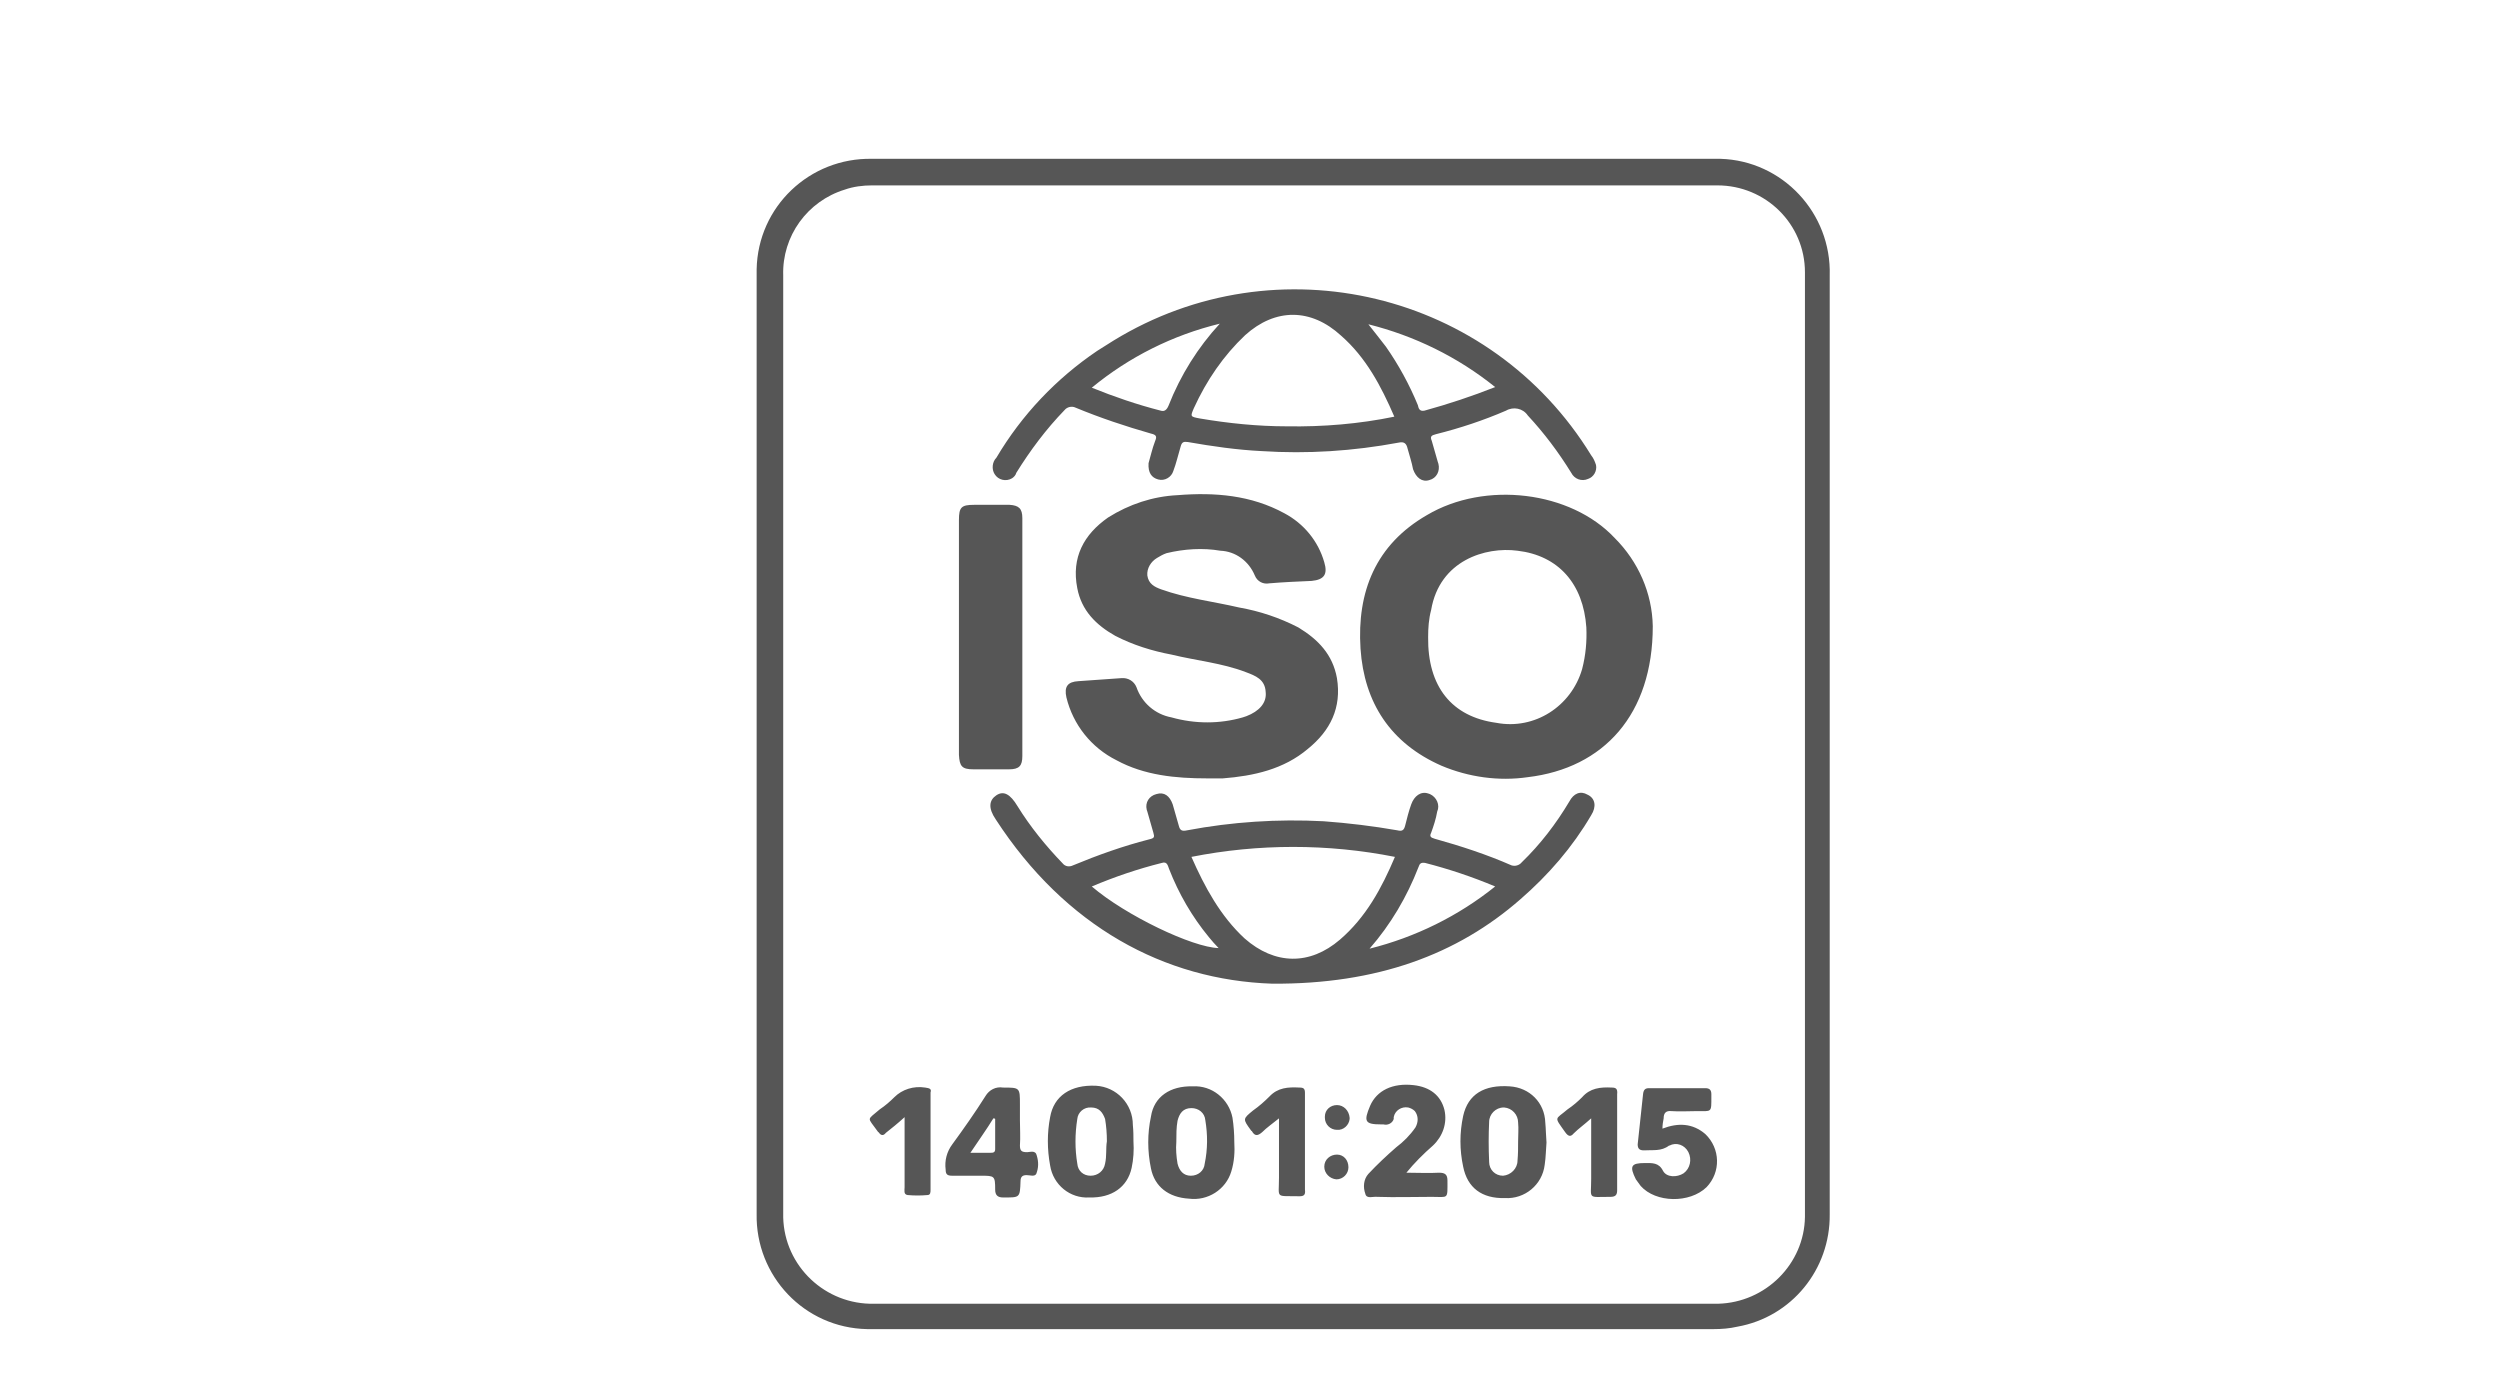
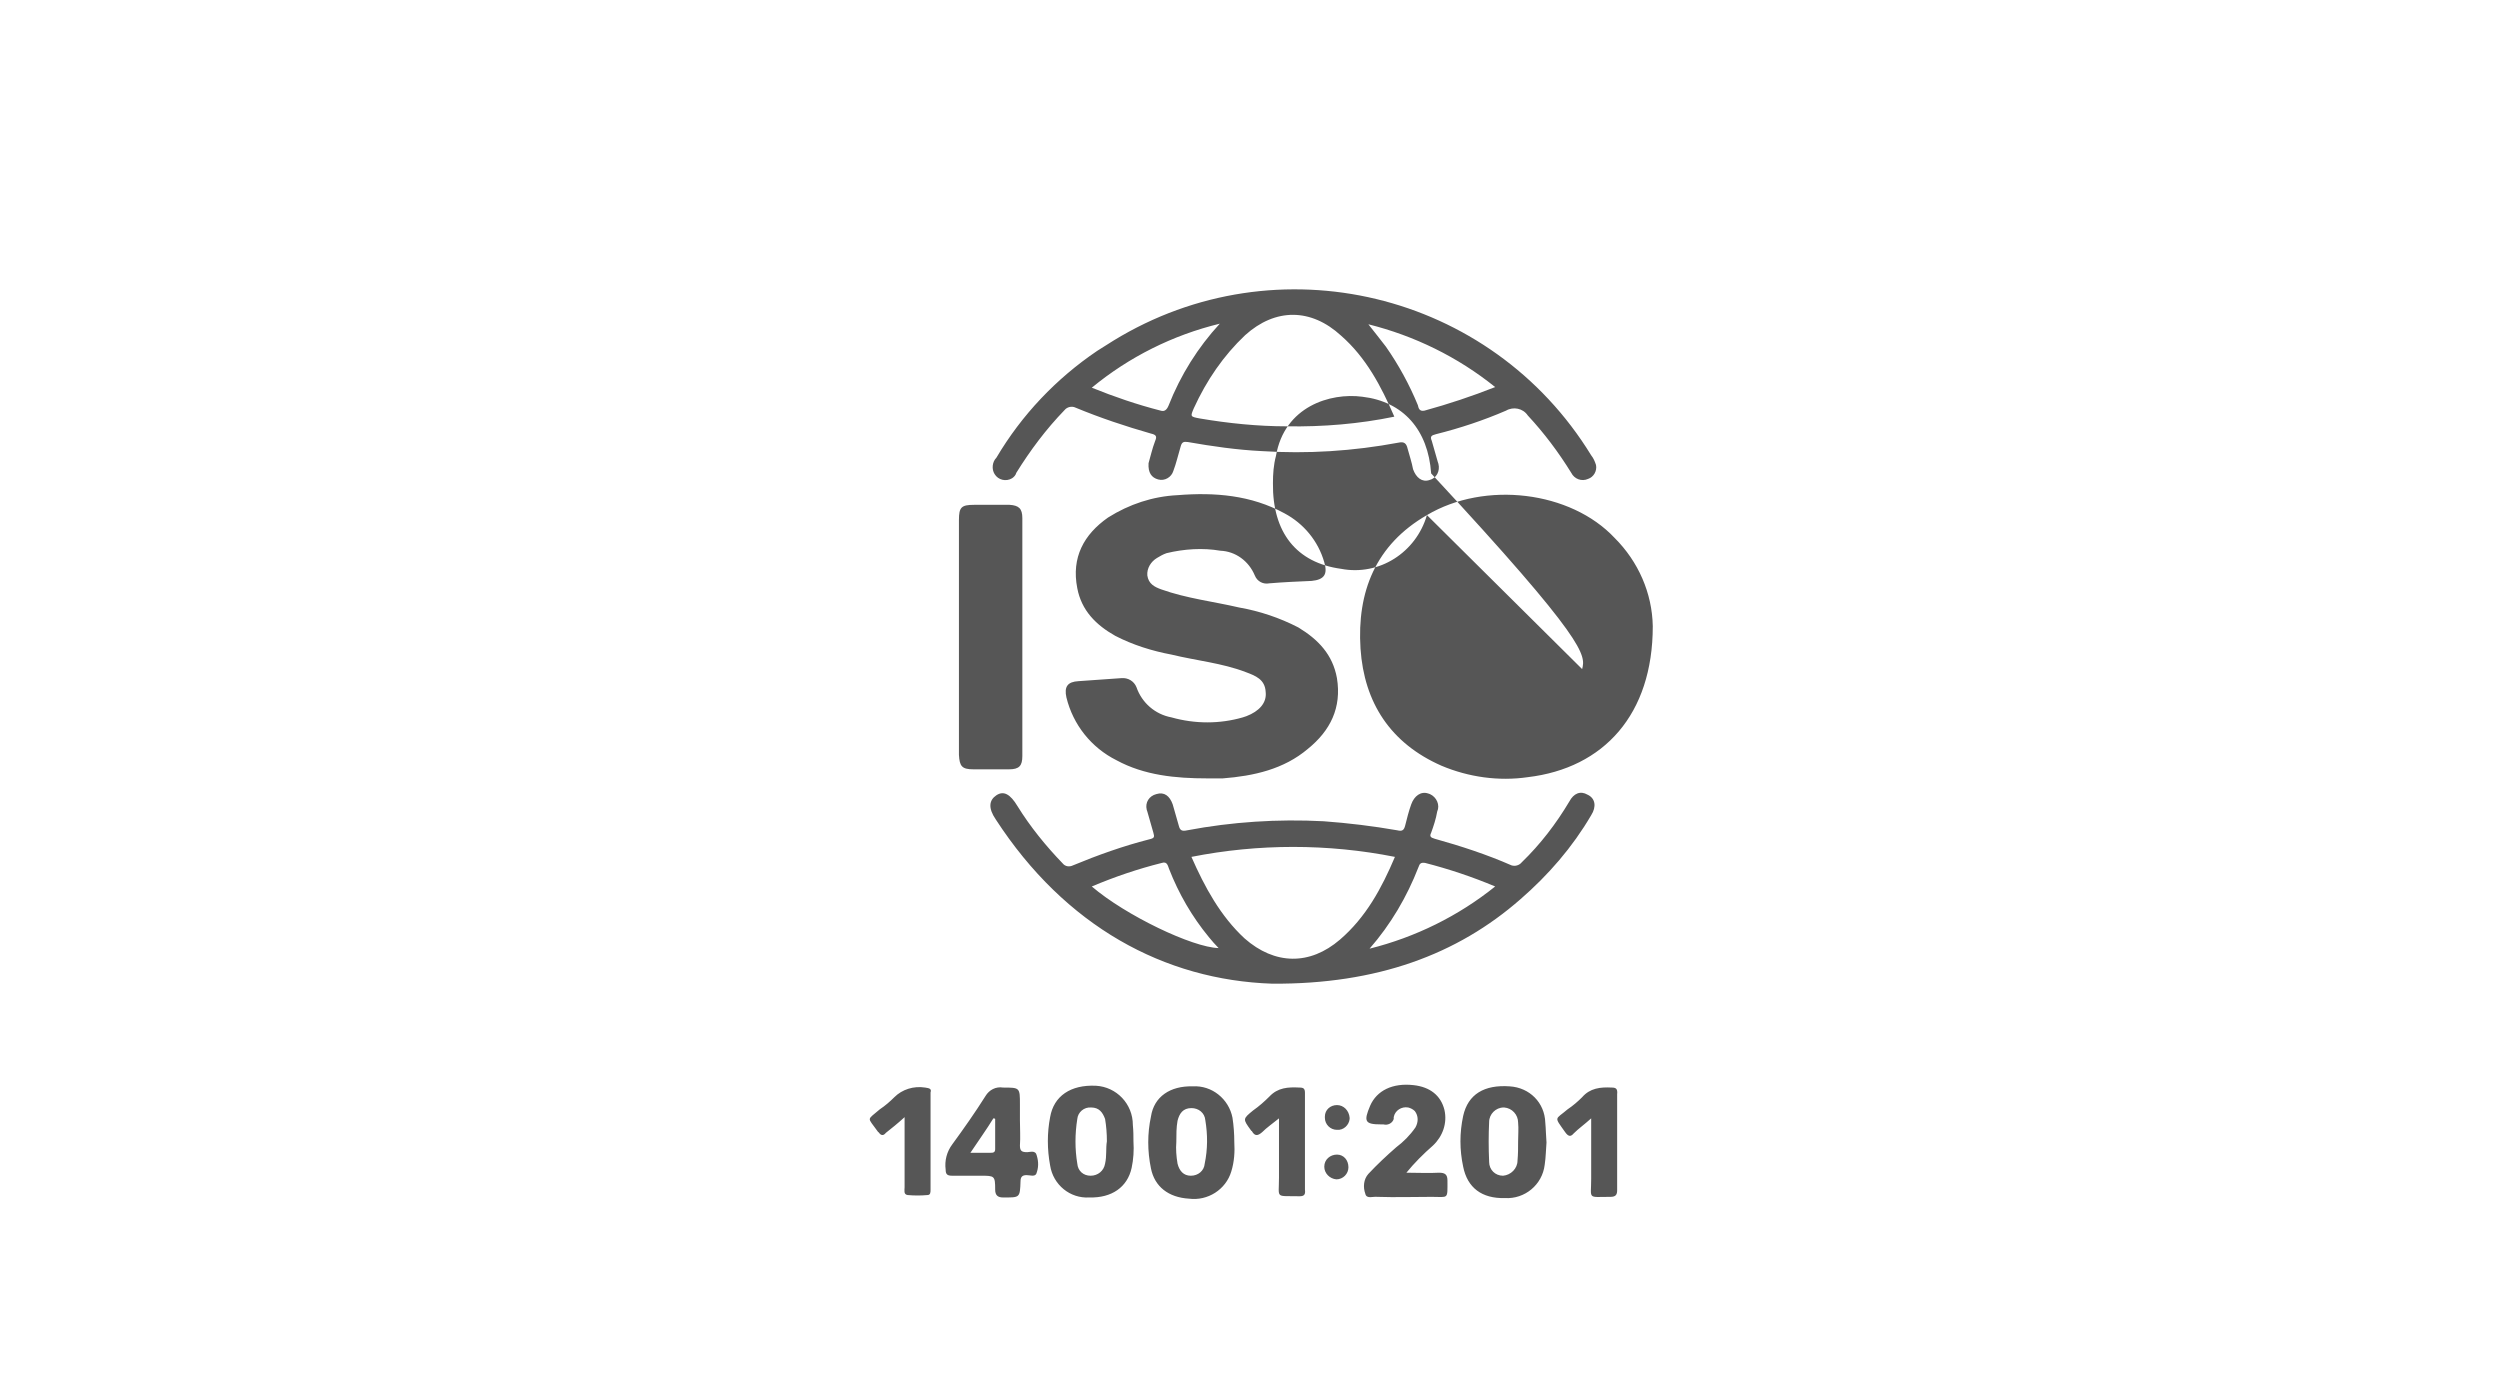
<svg xmlns="http://www.w3.org/2000/svg" version="1.1" id="Layer_1" x="0px" y="0px" viewBox="0 0 414 231.3" style="enable-background:new 0 0 414 231.3;" xml:space="preserve">
  <style type="text/css">
	.st0{fill:#565656;}
</style>
  <g>
-     <path class="st0" d="M275.3,186.9c2.6-1,5-0.9,7.1,0.9c2.5,2.4,2.6,6.3,0.2,8.8c0,0,0,0,0,0c-2.8,2.7-8.4,2.6-10.9-0.2   c-0.3-0.4-0.5-0.7-0.8-1.1c-1.1-2.2-0.8-2.7,1.5-2.7c1.2,0,2.3-0.1,3,1.3c0.6,1.1,2.3,1.1,3.4,0.4c1.1-0.8,1.4-2.3,0.8-3.5   c-0.6-1.2-2-1.7-3.1-1.1c0,0-0.1,0-0.1,0c-1.3,1-2.7,0.7-4.2,0.8c-0.8,0-1-0.4-1-1l0.9-8.4c0.1-0.7,0.4-0.9,1-0.9h9.3   c0.7,0,1,0.3,1,1v0.4c0,2.7,0.1,2.4-2.4,2.4c-1.4,0-2.8,0.1-4.2,0c-0.9-0.1-1.3,0.3-1.3,1.2C275.4,185.7,275.3,186.3,275.3,186.9   L275.3,186.9z" />
-     <path class="st0" d="M303,45.6c0.3-10.3-7.8-19-18.1-19.3c-0.4,0-0.8,0-1.1,0H144.4c-10.3-0.2-18.9,7.9-19.1,18.3   c0,0.3,0,0.5,0,0.8V201c-0.2,10.3,7.9,18.9,18.3,19.1c0.3,0,0.5,0,0.8,0h139.4c1.3,0,2.6-0.1,3.9-0.4c9-1.6,15.4-9.5,15.3-18.6   L303,45.6L303,45.6z M284.5,215.9H144.8c-8.1,0.2-14.9-6.2-15.1-14.3c0-0.2,0-0.5,0-0.7V45.6c-0.2-6.5,4-12.3,10.2-14.2   c1.4-0.5,3-0.7,4.5-0.7h140c8,0,14.5,6.4,14.5,14.4c0,0,0,0.1,0,0.1v156.3C298.8,209.3,292.4,215.7,284.5,215.9L284.5,215.9z" />
-     <path class="st0" d="M206.4,118.6c-0.2,0.1-0.4,0.1-0.6,0.2c-3.8,1.1-7.9,1.1-11.8,0c-2.7-0.5-4.9-2.4-5.8-5   c-0.4-1-1.4-1.6-2.5-1.5c-2.4,0.2-4.7,0.3-7.1,0.5c-1.8,0.1-2.4,0.9-2,2.7c1.1,4.5,4.1,8.3,8.3,10.4c4.6,2.5,9.8,3,15,3   c0.9,0,1.7,0,2.6,0c5.1-0.4,10.1-1.5,14.1-4.9c3.7-3,5.6-6.8,4.8-11.7c-0.7-3.9-3.1-6.4-6.4-8.4c-3.1-1.6-6.4-2.7-9.8-3.3   c-4.3-1-8.7-1.5-12.9-3c-1.1-0.4-2.1-0.9-2.3-2.3c-0.1-1.2,0.6-2.3,1.6-2.9c0.5-0.3,1-0.6,1.6-0.8c2.9-0.7,6-0.9,8.9-0.4   c2.5,0.1,4.7,1.7,5.7,4.1c0.4,1,1.4,1.5,2.4,1.3c2.4-0.2,4.7-0.3,7-0.4c2.1-0.2,2.7-1.1,2.1-3.1c-1-3.5-3.4-6.4-6.6-8.1   c-5.5-3-11.5-3.5-17.7-3c-4.1,0.2-8,1.5-11.5,3.7c-4,2.8-6.1,6.6-5.1,11.7c0.7,3.7,3.1,6.1,6.3,7.9c2.9,1.5,6.1,2.5,9.3,3.1   c4.1,1,8.4,1.4,12.3,2.9c1.6,0.6,3.2,1.2,3.3,3.3C209.8,116.4,208.5,117.8,206.4,118.6z M236.3,85.3c-8.5,4.9-11.6,12.7-11,22.1   c0.6,9,5,15.7,13.4,19.4c4.5,1.9,9.5,2.6,14.3,1.9c12.6-1.5,20.7-10.4,20.7-25c-0.1-5.5-2.4-10.7-6.3-14.6   C260.1,81.3,245.9,79.6,236.3,85.3z M262,110.8c-1.8,6.2-7.9,10.1-14.2,8.9c-7.4-1-11.4-6-11.3-14.2c0-1.5,0.1-3,0.5-4.5   c1.4-8.2,9-10.5,14.3-9.8c6.8,0.8,10.9,5.5,11.4,12.7C262.8,106.2,262.6,108.5,262,110.8z M168.3,78.3c2.3-3.7,4.9-7.2,8-10.4   c0.4-0.5,1.2-0.7,1.8-0.4c4.1,1.7,8.3,3.1,12.5,4.3c0.9,0.2,1,0.5,0.7,1.2c-0.5,1.3-0.8,2.7-1.1,3.7c-0.1,1.6,0.5,2.4,1.6,2.7   c1.1,0.3,2.2-0.4,2.5-1.4c0.5-1.3,0.8-2.7,1.2-4c0.2-0.8,0.5-0.9,1.2-0.8c4,0.7,8.1,1.3,12.2,1.5c7.6,0.5,15.2,0,22.7-1.4   c0.9-0.2,1.3,0.1,1.5,1c0.3,1.1,0.7,2.3,0.9,3.4c0.5,1.4,1.5,2.2,2.7,1.8c1.2-0.3,1.8-1.5,1.5-2.7c0-0.1-0.1-0.2-0.1-0.3   c-0.3-1.1-0.7-2.4-1-3.5c-0.3-0.7-0.1-0.9,0.7-1.1c4-1,7.9-2.3,11.6-3.9c1.2-0.7,2.8-0.4,3.6,0.8c2.7,2.9,5.1,6.1,7.2,9.5   c0.5,1,1.7,1.5,2.8,1c0,0,0,0,0,0c0.9-0.3,1.5-1.3,1.3-2.3c-0.2-0.6-0.4-1.1-0.8-1.6c-16.6-27.1-52-35.6-79.1-19   c-0.9,0.6-1.8,1.1-2.7,1.7c-6.8,4.6-12.5,10.6-16.7,17.7c-0.7,0.7-0.8,1.9-0.3,2.7c0.6,1,1.9,1.3,2.9,0.7   C167.9,79,168.2,78.7,168.3,78.3L168.3,78.3z M247.6,64.1c-3.8,1.5-7.7,2.8-11.7,3.9c-0.9,0.2-1-0.5-1.1-0.9   c-1.4-3.4-3.2-6.7-5.3-9.7c-0.9-1.2-1.9-2.4-2.9-3.7C234.2,55.6,241.4,59.1,247.6,64.1L247.6,64.1z M206.2,55.5   c5-4.5,10.9-4.5,15.9,0.1c4.1,3.6,6.6,8.3,8.8,13.4c-5.8,1.2-11.8,1.7-17.8,1.6c-4.8,0-9.7-0.5-14.4-1.3c-1.6-0.3-1.6-0.3-1-1.7   C199.8,63,202.6,58.9,206.2,55.5L206.2,55.5z M202,53.6c-3.6,3.9-6.5,8.5-8.5,13.6c-0.3,0.7-0.7,1-1.3,0.8c-3.9-1-7.7-2.3-11.4-3.8   C187,59.1,194.2,55.5,202,53.6z M251.8,148.9c4.6-4,8.6-8.6,11.7-13.9c0.9-1.4,0.7-2.8-0.6-3.4c-1.2-0.7-2.3-0.2-3,1.1   c-2.2,3.7-4.8,7.1-7.9,10.1c-0.4,0.5-1.1,0.7-1.7,0.5c-4.1-1.8-8.4-3.2-12.7-4.4c-0.7-0.2-0.9-0.4-0.6-1c0.4-1.1,0.8-2.3,1-3.5   c0.5-1.1-0.1-2.4-1.2-2.9c-0.1,0-0.2-0.1-0.3-0.1c-1.2-0.4-2.3,0.4-2.8,1.8c-0.4,1.1-0.7,2.3-1,3.5c-0.2,0.8-0.5,1-1.3,0.8   c-4-0.7-8.1-1.2-12.2-1.5c-7.6-0.4-15.2,0.1-22.6,1.5c-0.9,0.2-1.2,0-1.4-0.8c-0.3-1.1-0.7-2.4-1-3.5c-0.5-1.4-1.4-2.1-2.7-1.7   c-1.2,0.3-1.9,1.4-1.6,2.6c0,0.1,0.1,0.2,0.1,0.3c0.3,1.1,0.7,2.4,1,3.5c0.2,0.7,0.2,0.9-0.7,1.1c-4.3,1.1-8.5,2.6-12.6,4.3   c-0.6,0.3-1.3,0.2-1.7-0.3c-2.8-2.9-5.4-6.1-7.5-9.5c-1.2-2-2.3-2.6-3.5-1.8c-1.2,0.8-1.4,2.1-0.1,4c11.5,17.7,27.9,26.6,45.8,27.2   C228,163,241.3,158.1,251.8,148.9z M234.9,143.6c0.2-0.6,0.4-0.8,1.1-0.7c3.9,1,7.8,2.3,11.6,3.9c-6.1,4.9-13.2,8.4-20.8,10.3   C230.3,153.1,233,148.5,234.9,143.6L234.9,143.6z M180.8,146.8c3.8-1.6,7.6-2.9,11.6-3.9c0.9-0.3,1,0.5,1.2,1   c1.6,4.1,3.8,7.9,6.6,11.3c0.5,0.6,1,1.2,1.6,1.8C197.5,156.9,186.4,151.6,180.8,146.8z M197.3,141.9c11.1-2.2,22.6-2.2,33.7,0   c-2.2,5.2-4.8,10-9.1,13.7c-5,4.3-10.8,4.2-15.8-0.2C202.1,151.7,199.5,146.9,197.3,141.9L197.3,141.9z M161.2,127.4h5.9   c1.7,0,2.2-0.6,2.2-2.2V85.8c0-1.6-0.6-2.1-2.1-2.2h-5.9c-2.1,0-2.5,0.4-2.5,2.5V125C158.9,126.9,159.3,127.4,161.2,127.4   L161.2,127.4z M187.6,186.3c0-3.5-2.7-6.3-6.1-6.5c-4.2-0.2-7,1.7-7.6,5.2c-0.5,2.6-0.5,5.3,0,8c0.5,3.2,3.3,5.5,6.5,5.3   c3.7,0.1,6.3-1.7,7-4.9c0.3-1.4,0.4-2.9,0.3-4.4C187.7,188.2,187.7,187.3,187.6,186.3L187.6,186.3z M183,192.7   c-0.2,1.2-1.2,2-2.4,2c-1.2,0-2.1-0.8-2.2-2c-0.4-2.4-0.4-4.9,0-7.4c0.1-1.1,1.1-2,2.3-1.9c1.3,0,1.9,0.8,2.3,1.9   c0.2,1.2,0.3,2.4,0.3,3.7C183.1,190.2,183.3,191.4,183,192.7L183,192.7z M250,179.9c-4.2-0.3-6.9,1.3-7.7,4.9   c-0.6,2.8-0.6,5.6,0,8.4c0.7,3.5,3.1,5.3,6.9,5.2c3.3,0.2,6.2-2.2,6.6-5.5c0.2-1.3,0.2-2.6,0.3-3.7c-0.1-1.2-0.1-2.3-0.2-3.3   C255.8,182.6,253.3,180.1,250,179.9z M251.3,192.2c0,1.3-1.1,2.4-2.4,2.5c-1.3,0-2.3-1-2.3-2.3c0,0,0-0.1,0-0.1   c-0.1-2.2-0.1-4.3,0-6.5c0-1.3,1.1-2.4,2.4-2.4c0,0,0,0,0.1,0c1.3,0.1,2.3,1.2,2.3,2.5c0.1,1,0,2.1,0,3.1   C251.4,190.1,251.4,191.1,251.3,192.2L251.3,192.2z M204.1,185.1c-0.6-3.1-3.4-5.4-6.6-5.2c-3.7-0.1-6.4,1.7-6.9,5   c-0.6,2.8-0.6,5.7,0,8.6c0.6,3,2.9,4.8,6.3,5c3.1,0.4,6.1-1.5,7-4.5c0.5-1.6,0.6-3.3,0.5-4.9C204.4,187.8,204.3,186.4,204.1,185.1   L204.1,185.1z M199.5,192.7c-0.1,1.2-1.1,2-2.3,2c-1.2,0-1.9-0.8-2.2-2c-0.2-1.2-0.3-2.4-0.2-3.6c0-1.2,0-2.4,0.2-3.5   c0.3-1.2,0.9-2.1,2.3-2.1c1.2,0,2.2,0.8,2.3,2C200,187.9,200,190.3,199.5,192.7z M238.3,194.2c-1.7,0.1-3.5,0-5.4,0   c1.3-1.6,2.8-3.1,4.4-4.5c1.6-1.5,2.4-3.7,1.9-5.9c-0.6-2.4-2.4-3.8-5.1-4.1c-3.5-0.4-6.1,0.9-7.2,3.4c-1.1,2.6-0.9,3.1,1.8,3.1   h0.4c0.7,0.2,1.5-0.2,1.7-0.9c0-0.1,0-0.2,0-0.3c0.2-1.1,1.3-1.8,2.4-1.6c0.4,0.1,0.8,0.3,1.1,0.6c0.6,0.8,0.6,1.8,0.1,2.7   c-0.9,1.3-2,2.4-3.2,3.3c-1.6,1.4-3.1,2.8-4.6,4.4c-0.8,0.9-0.9,2.2-0.5,3.3c0.2,0.9,1.3,0.4,2,0.5c3,0.1,6,0,9,0   c2.8,0,2.6,0.5,2.6-2.7C239.7,194.5,239.3,194.2,238.3,194.2L238.3,194.2z M170.1,190.8c-0.9,0-1.2-0.2-1.2-1.1   c0.1-1.4,0-2.8,0-4.2v-2.6c0-2.8,0-2.8-2.8-2.8c-1.2-0.2-2.3,0.4-2.9,1.4c-1.7,2.7-3.6,5.4-5.5,8c-0.9,1.2-1.3,2.7-1.1,4.2   c0,0.8,0.3,1,1.1,1h4.7c2.3,0,2.4,0,2.4,2.3c0,0.9,0.4,1.3,1.3,1.3c2.8,0,2.8,0.1,2.9-2.7c0-0.8,0.4-1,1-1s1.3,0.3,1.6-0.2   c0.4-1,0.4-2,0.1-3C171.5,190.4,170.6,190.8,170.1,190.8L170.1,190.8z M164.8,190.3c0,0.6-0.4,0.6-0.8,0.6h-3.3   c1.4-2.1,2.7-3.9,3.8-5.7c0.1,0,0.2,0,0.3,0.1V190.3L164.8,190.3z M215.2,180.1c-1.9-0.1-3.6,0-5,1.5c-0.8,0.8-1.7,1.6-2.7,2.3   c-1.7,1.4-1.7,1.4-0.4,3.2c0.1,0.1,0.1,0.2,0.2,0.2c0.5,0.9,1,0.8,1.7,0.2c0.8-0.8,1.7-1.4,2.8-2.3v9.8c0,3.6-0.7,3,3.4,3.1   c0.8,0,1-0.3,0.9-1.1V181C216.1,180.3,215.9,180.1,215.2,180.1L215.2,180.1z M153.2,180.1c-1.9-0.3-3.8,0.3-5.1,1.6   c-0.7,0.7-1.5,1.4-2.4,2c-2.2,1.9-2.1,1.2-0.4,3.6c0.1,0.1,0.1,0.2,0.2,0.2c0.4,0.6,0.8,0.6,1.2,0.1c1-0.8,1.9-1.5,3.1-2.6v11.6   c0,0.5-0.2,1.2,0.5,1.3c1.1,0.1,2.2,0.1,3.3,0c0.5,0,0.5-0.5,0.5-0.9v-16.1C154.3,180.3,153.9,180.2,153.2,180.1L153.2,180.1z    M266.9,180.1c-1.9-0.1-3.6,0.1-4.9,1.6c-0.7,0.7-1.5,1.4-2.4,2c-2.1,1.8-2.3,1.1-0.4,3.8c0.5,0.7,0.9,0.8,1.4,0.2   c0.8-0.8,1.8-1.5,2.9-2.5v10c0,3.5-0.7,3,3.2,3c0.9,0,1.1-0.4,1.1-1.1v-15.9C267.9,180.3,267.6,180.1,266.9,180.1L266.9,180.1z    M221.4,191.2c-1.1,0-2.1,0.8-2.1,2c0,0,0,0,0,0c0,1.1,0.9,2,2,2.1c1.1,0,2-0.9,2-2c0,0,0,0,0,0   C223.3,192.1,222.5,191.2,221.4,191.2C221.4,191.2,221.4,191.2,221.4,191.2z M221.4,183c-1.1,0-2,0.8-2,1.9c0,0.1,0,0.1,0,0.2   c0,1.1,0.9,2,2,2c1.1,0.1,2-0.8,2.1-1.8c0-0.1,0-0.1,0-0.2C223.4,183.9,222.5,183,221.4,183z" />
+     <path class="st0" d="M206.4,118.6c-0.2,0.1-0.4,0.1-0.6,0.2c-3.8,1.1-7.9,1.1-11.8,0c-2.7-0.5-4.9-2.4-5.8-5   c-0.4-1-1.4-1.6-2.5-1.5c-2.4,0.2-4.7,0.3-7.1,0.5c-1.8,0.1-2.4,0.9-2,2.7c1.1,4.5,4.1,8.3,8.3,10.4c4.6,2.5,9.8,3,15,3   c0.9,0,1.7,0,2.6,0c5.1-0.4,10.1-1.5,14.1-4.9c3.7-3,5.6-6.8,4.8-11.7c-0.7-3.9-3.1-6.4-6.4-8.4c-3.1-1.6-6.4-2.7-9.8-3.3   c-4.3-1-8.7-1.5-12.9-3c-1.1-0.4-2.1-0.9-2.3-2.3c-0.1-1.2,0.6-2.3,1.6-2.9c0.5-0.3,1-0.6,1.6-0.8c2.9-0.7,6-0.9,8.9-0.4   c2.5,0.1,4.7,1.7,5.7,4.1c0.4,1,1.4,1.5,2.4,1.3c2.4-0.2,4.7-0.3,7-0.4c2.1-0.2,2.7-1.1,2.1-3.1c-1-3.5-3.4-6.4-6.6-8.1   c-5.5-3-11.5-3.5-17.7-3c-4.1,0.2-8,1.5-11.5,3.7c-4,2.8-6.1,6.6-5.1,11.7c0.7,3.7,3.1,6.1,6.3,7.9c2.9,1.5,6.1,2.5,9.3,3.1   c4.1,1,8.4,1.4,12.3,2.9c1.6,0.6,3.2,1.2,3.3,3.3C209.8,116.4,208.5,117.8,206.4,118.6z M236.3,85.3c-8.5,4.9-11.6,12.7-11,22.1   c0.6,9,5,15.7,13.4,19.4c4.5,1.9,9.5,2.6,14.3,1.9c12.6-1.5,20.7-10.4,20.7-25c-0.1-5.5-2.4-10.7-6.3-14.6   C260.1,81.3,245.9,79.6,236.3,85.3z c-1.8,6.2-7.9,10.1-14.2,8.9c-7.4-1-11.4-6-11.3-14.2c0-1.5,0.1-3,0.5-4.5   c1.4-8.2,9-10.5,14.3-9.8c6.8,0.8,10.9,5.5,11.4,12.7C262.8,106.2,262.6,108.5,262,110.8z M168.3,78.3c2.3-3.7,4.9-7.2,8-10.4   c0.4-0.5,1.2-0.7,1.8-0.4c4.1,1.7,8.3,3.1,12.5,4.3c0.9,0.2,1,0.5,0.7,1.2c-0.5,1.3-0.8,2.7-1.1,3.7c-0.1,1.6,0.5,2.4,1.6,2.7   c1.1,0.3,2.2-0.4,2.5-1.4c0.5-1.3,0.8-2.7,1.2-4c0.2-0.8,0.5-0.9,1.2-0.8c4,0.7,8.1,1.3,12.2,1.5c7.6,0.5,15.2,0,22.7-1.4   c0.9-0.2,1.3,0.1,1.5,1c0.3,1.1,0.7,2.3,0.9,3.4c0.5,1.4,1.5,2.2,2.7,1.8c1.2-0.3,1.8-1.5,1.5-2.7c0-0.1-0.1-0.2-0.1-0.3   c-0.3-1.1-0.7-2.4-1-3.5c-0.3-0.7-0.1-0.9,0.7-1.1c4-1,7.9-2.3,11.6-3.9c1.2-0.7,2.8-0.4,3.6,0.8c2.7,2.9,5.1,6.1,7.2,9.5   c0.5,1,1.7,1.5,2.8,1c0,0,0,0,0,0c0.9-0.3,1.5-1.3,1.3-2.3c-0.2-0.6-0.4-1.1-0.8-1.6c-16.6-27.1-52-35.6-79.1-19   c-0.9,0.6-1.8,1.1-2.7,1.7c-6.8,4.6-12.5,10.6-16.7,17.7c-0.7,0.7-0.8,1.9-0.3,2.7c0.6,1,1.9,1.3,2.9,0.7   C167.9,79,168.2,78.7,168.3,78.3L168.3,78.3z M247.6,64.1c-3.8,1.5-7.7,2.8-11.7,3.9c-0.9,0.2-1-0.5-1.1-0.9   c-1.4-3.4-3.2-6.7-5.3-9.7c-0.9-1.2-1.9-2.4-2.9-3.7C234.2,55.6,241.4,59.1,247.6,64.1L247.6,64.1z M206.2,55.5   c5-4.5,10.9-4.5,15.9,0.1c4.1,3.6,6.6,8.3,8.8,13.4c-5.8,1.2-11.8,1.7-17.8,1.6c-4.8,0-9.7-0.5-14.4-1.3c-1.6-0.3-1.6-0.3-1-1.7   C199.8,63,202.6,58.9,206.2,55.5L206.2,55.5z M202,53.6c-3.6,3.9-6.5,8.5-8.5,13.6c-0.3,0.7-0.7,1-1.3,0.8c-3.9-1-7.7-2.3-11.4-3.8   C187,59.1,194.2,55.5,202,53.6z M251.8,148.9c4.6-4,8.6-8.6,11.7-13.9c0.9-1.4,0.7-2.8-0.6-3.4c-1.2-0.7-2.3-0.2-3,1.1   c-2.2,3.7-4.8,7.1-7.9,10.1c-0.4,0.5-1.1,0.7-1.7,0.5c-4.1-1.8-8.4-3.2-12.7-4.4c-0.7-0.2-0.9-0.4-0.6-1c0.4-1.1,0.8-2.3,1-3.5   c0.5-1.1-0.1-2.4-1.2-2.9c-0.1,0-0.2-0.1-0.3-0.1c-1.2-0.4-2.3,0.4-2.8,1.8c-0.4,1.1-0.7,2.3-1,3.5c-0.2,0.8-0.5,1-1.3,0.8   c-4-0.7-8.1-1.2-12.2-1.5c-7.6-0.4-15.2,0.1-22.6,1.5c-0.9,0.2-1.2,0-1.4-0.8c-0.3-1.1-0.7-2.4-1-3.5c-0.5-1.4-1.4-2.1-2.7-1.7   c-1.2,0.3-1.9,1.4-1.6,2.6c0,0.1,0.1,0.2,0.1,0.3c0.3,1.1,0.7,2.4,1,3.5c0.2,0.7,0.2,0.9-0.7,1.1c-4.3,1.1-8.5,2.6-12.6,4.3   c-0.6,0.3-1.3,0.2-1.7-0.3c-2.8-2.9-5.4-6.1-7.5-9.5c-1.2-2-2.3-2.6-3.5-1.8c-1.2,0.8-1.4,2.1-0.1,4c11.5,17.7,27.9,26.6,45.8,27.2   C228,163,241.3,158.1,251.8,148.9z M234.9,143.6c0.2-0.6,0.4-0.8,1.1-0.7c3.9,1,7.8,2.3,11.6,3.9c-6.1,4.9-13.2,8.4-20.8,10.3   C230.3,153.1,233,148.5,234.9,143.6L234.9,143.6z M180.8,146.8c3.8-1.6,7.6-2.9,11.6-3.9c0.9-0.3,1,0.5,1.2,1   c1.6,4.1,3.8,7.9,6.6,11.3c0.5,0.6,1,1.2,1.6,1.8C197.5,156.9,186.4,151.6,180.8,146.8z M197.3,141.9c11.1-2.2,22.6-2.2,33.7,0   c-2.2,5.2-4.8,10-9.1,13.7c-5,4.3-10.8,4.2-15.8-0.2C202.1,151.7,199.5,146.9,197.3,141.9L197.3,141.9z M161.2,127.4h5.9   c1.7,0,2.2-0.6,2.2-2.2V85.8c0-1.6-0.6-2.1-2.1-2.2h-5.9c-2.1,0-2.5,0.4-2.5,2.5V125C158.9,126.9,159.3,127.4,161.2,127.4   L161.2,127.4z M187.6,186.3c0-3.5-2.7-6.3-6.1-6.5c-4.2-0.2-7,1.7-7.6,5.2c-0.5,2.6-0.5,5.3,0,8c0.5,3.2,3.3,5.5,6.5,5.3   c3.7,0.1,6.3-1.7,7-4.9c0.3-1.4,0.4-2.9,0.3-4.4C187.7,188.2,187.7,187.3,187.6,186.3L187.6,186.3z M183,192.7   c-0.2,1.2-1.2,2-2.4,2c-1.2,0-2.1-0.8-2.2-2c-0.4-2.4-0.4-4.9,0-7.4c0.1-1.1,1.1-2,2.3-1.9c1.3,0,1.9,0.8,2.3,1.9   c0.2,1.2,0.3,2.4,0.3,3.7C183.1,190.2,183.3,191.4,183,192.7L183,192.7z M250,179.9c-4.2-0.3-6.9,1.3-7.7,4.9   c-0.6,2.8-0.6,5.6,0,8.4c0.7,3.5,3.1,5.3,6.9,5.2c3.3,0.2,6.2-2.2,6.6-5.5c0.2-1.3,0.2-2.6,0.3-3.7c-0.1-1.2-0.1-2.3-0.2-3.3   C255.8,182.6,253.3,180.1,250,179.9z M251.3,192.2c0,1.3-1.1,2.4-2.4,2.5c-1.3,0-2.3-1-2.3-2.3c0,0,0-0.1,0-0.1   c-0.1-2.2-0.1-4.3,0-6.5c0-1.3,1.1-2.4,2.4-2.4c0,0,0,0,0.1,0c1.3,0.1,2.3,1.2,2.3,2.5c0.1,1,0,2.1,0,3.1   C251.4,190.1,251.4,191.1,251.3,192.2L251.3,192.2z M204.1,185.1c-0.6-3.1-3.4-5.4-6.6-5.2c-3.7-0.1-6.4,1.7-6.9,5   c-0.6,2.8-0.6,5.7,0,8.6c0.6,3,2.9,4.8,6.3,5c3.1,0.4,6.1-1.5,7-4.5c0.5-1.6,0.6-3.3,0.5-4.9C204.4,187.8,204.3,186.4,204.1,185.1   L204.1,185.1z M199.5,192.7c-0.1,1.2-1.1,2-2.3,2c-1.2,0-1.9-0.8-2.2-2c-0.2-1.2-0.3-2.4-0.2-3.6c0-1.2,0-2.4,0.2-3.5   c0.3-1.2,0.9-2.1,2.3-2.1c1.2,0,2.2,0.8,2.3,2C200,187.9,200,190.3,199.5,192.7z M238.3,194.2c-1.7,0.1-3.5,0-5.4,0   c1.3-1.6,2.8-3.1,4.4-4.5c1.6-1.5,2.4-3.7,1.9-5.9c-0.6-2.4-2.4-3.8-5.1-4.1c-3.5-0.4-6.1,0.9-7.2,3.4c-1.1,2.6-0.9,3.1,1.8,3.1   h0.4c0.7,0.2,1.5-0.2,1.7-0.9c0-0.1,0-0.2,0-0.3c0.2-1.1,1.3-1.8,2.4-1.6c0.4,0.1,0.8,0.3,1.1,0.6c0.6,0.8,0.6,1.8,0.1,2.7   c-0.9,1.3-2,2.4-3.2,3.3c-1.6,1.4-3.1,2.8-4.6,4.4c-0.8,0.9-0.9,2.2-0.5,3.3c0.2,0.9,1.3,0.4,2,0.5c3,0.1,6,0,9,0   c2.8,0,2.6,0.5,2.6-2.7C239.7,194.5,239.3,194.2,238.3,194.2L238.3,194.2z M170.1,190.8c-0.9,0-1.2-0.2-1.2-1.1   c0.1-1.4,0-2.8,0-4.2v-2.6c0-2.8,0-2.8-2.8-2.8c-1.2-0.2-2.3,0.4-2.9,1.4c-1.7,2.7-3.6,5.4-5.5,8c-0.9,1.2-1.3,2.7-1.1,4.2   c0,0.8,0.3,1,1.1,1h4.7c2.3,0,2.4,0,2.4,2.3c0,0.9,0.4,1.3,1.3,1.3c2.8,0,2.8,0.1,2.9-2.7c0-0.8,0.4-1,1-1s1.3,0.3,1.6-0.2   c0.4-1,0.4-2,0.1-3C171.5,190.4,170.6,190.8,170.1,190.8L170.1,190.8z M164.8,190.3c0,0.6-0.4,0.6-0.8,0.6h-3.3   c1.4-2.1,2.7-3.9,3.8-5.7c0.1,0,0.2,0,0.3,0.1V190.3L164.8,190.3z M215.2,180.1c-1.9-0.1-3.6,0-5,1.5c-0.8,0.8-1.7,1.6-2.7,2.3   c-1.7,1.4-1.7,1.4-0.4,3.2c0.1,0.1,0.1,0.2,0.2,0.2c0.5,0.9,1,0.8,1.7,0.2c0.8-0.8,1.7-1.4,2.8-2.3v9.8c0,3.6-0.7,3,3.4,3.1   c0.8,0,1-0.3,0.9-1.1V181C216.1,180.3,215.9,180.1,215.2,180.1L215.2,180.1z M153.2,180.1c-1.9-0.3-3.8,0.3-5.1,1.6   c-0.7,0.7-1.5,1.4-2.4,2c-2.2,1.9-2.1,1.2-0.4,3.6c0.1,0.1,0.1,0.2,0.2,0.2c0.4,0.6,0.8,0.6,1.2,0.1c1-0.8,1.9-1.5,3.1-2.6v11.6   c0,0.5-0.2,1.2,0.5,1.3c1.1,0.1,2.2,0.1,3.3,0c0.5,0,0.5-0.5,0.5-0.9v-16.1C154.3,180.3,153.9,180.2,153.2,180.1L153.2,180.1z    M266.9,180.1c-1.9-0.1-3.6,0.1-4.9,1.6c-0.7,0.7-1.5,1.4-2.4,2c-2.1,1.8-2.3,1.1-0.4,3.8c0.5,0.7,0.9,0.8,1.4,0.2   c0.8-0.8,1.8-1.5,2.9-2.5v10c0,3.5-0.7,3,3.2,3c0.9,0,1.1-0.4,1.1-1.1v-15.9C267.9,180.3,267.6,180.1,266.9,180.1L266.9,180.1z    M221.4,191.2c-1.1,0-2.1,0.8-2.1,2c0,0,0,0,0,0c0,1.1,0.9,2,2,2.1c1.1,0,2-0.9,2-2c0,0,0,0,0,0   C223.3,192.1,222.5,191.2,221.4,191.2C221.4,191.2,221.4,191.2,221.4,191.2z M221.4,183c-1.1,0-2,0.8-2,1.9c0,0.1,0,0.1,0,0.2   c0,1.1,0.9,2,2,2c1.1,0.1,2-0.8,2.1-1.8c0-0.1,0-0.1,0-0.2C223.4,183.9,222.5,183,221.4,183z" />
  </g>
</svg>